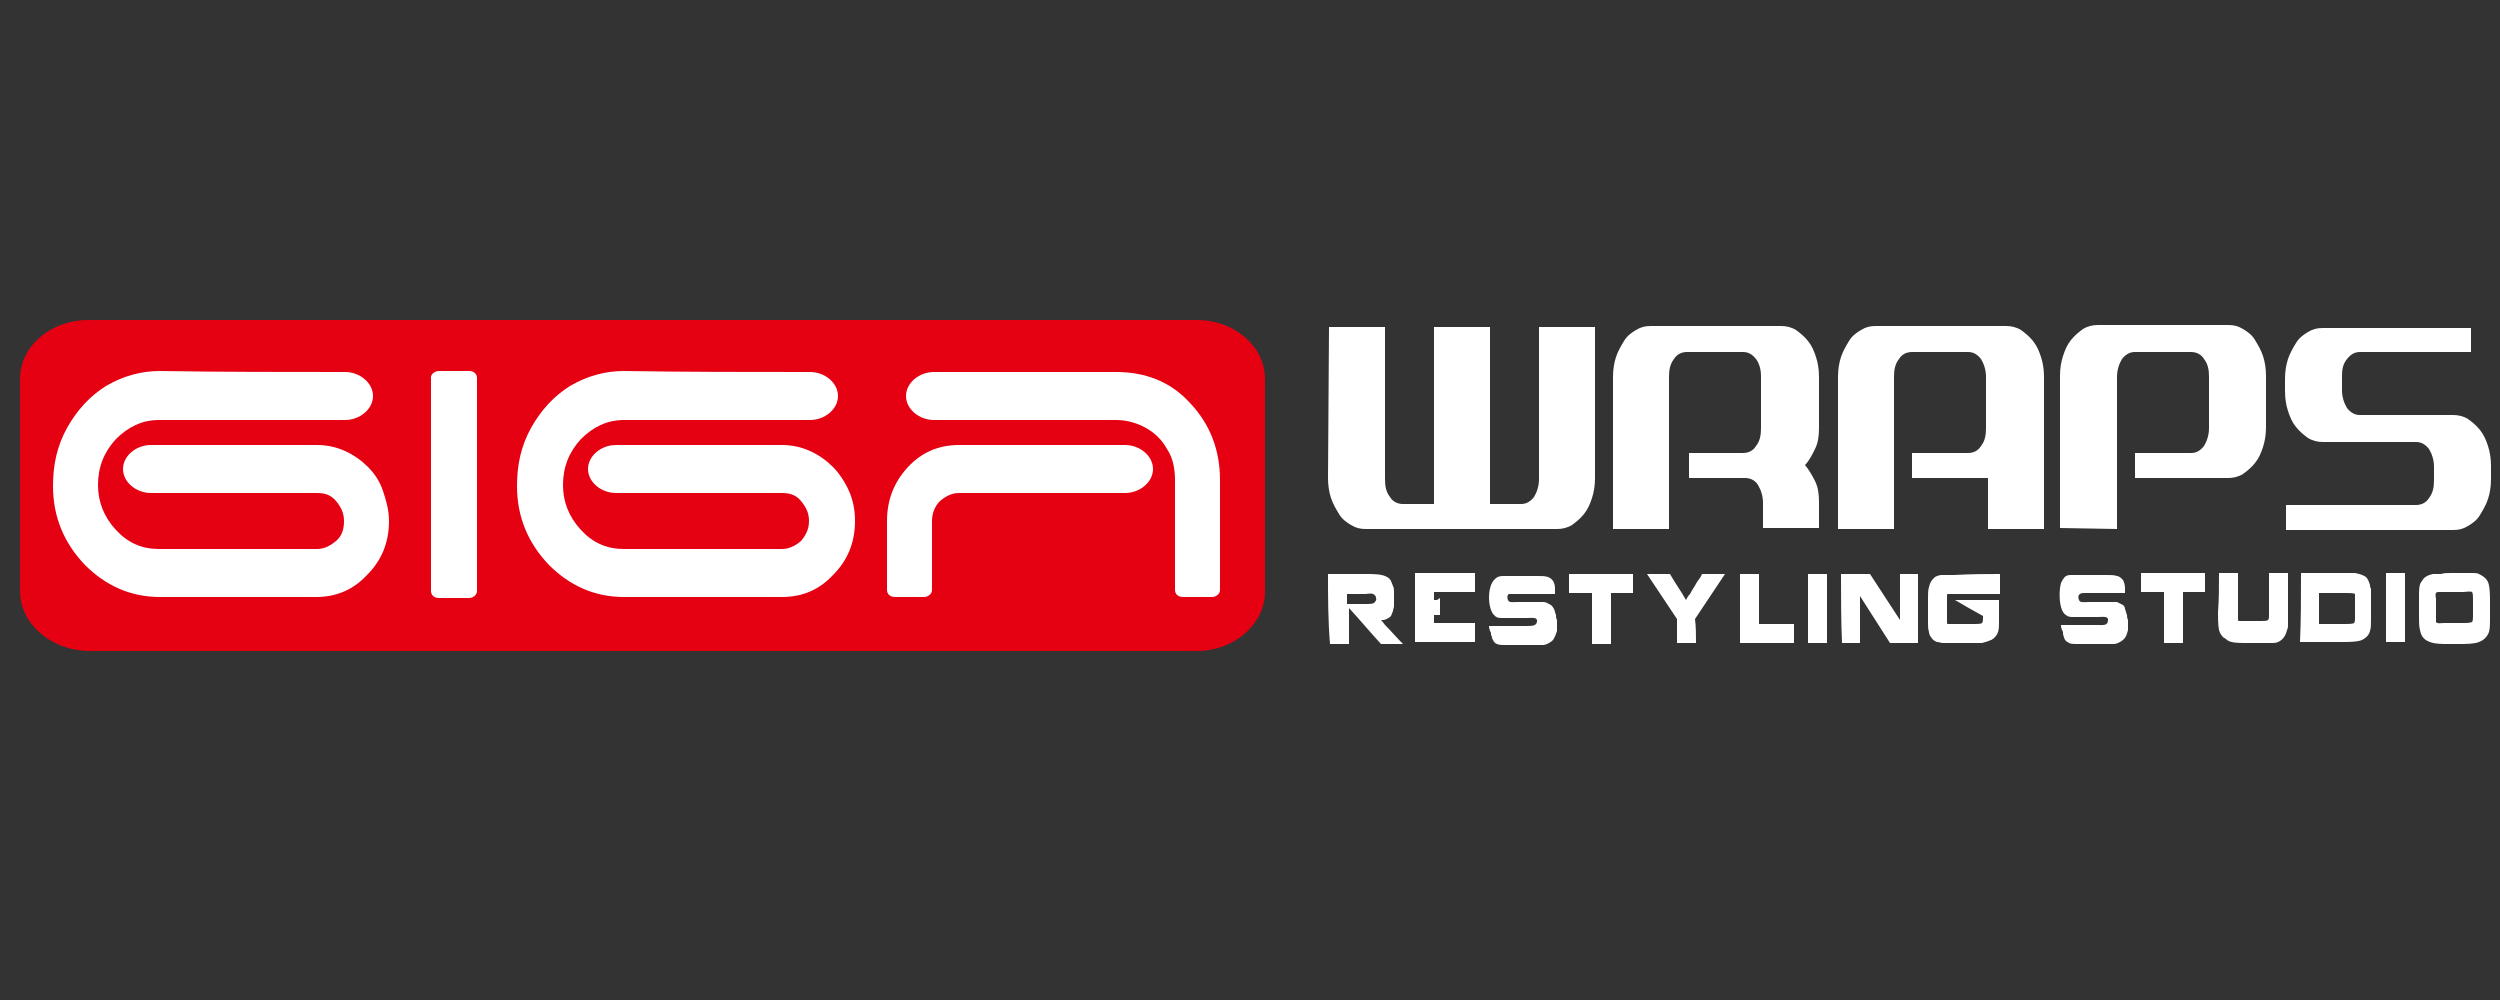
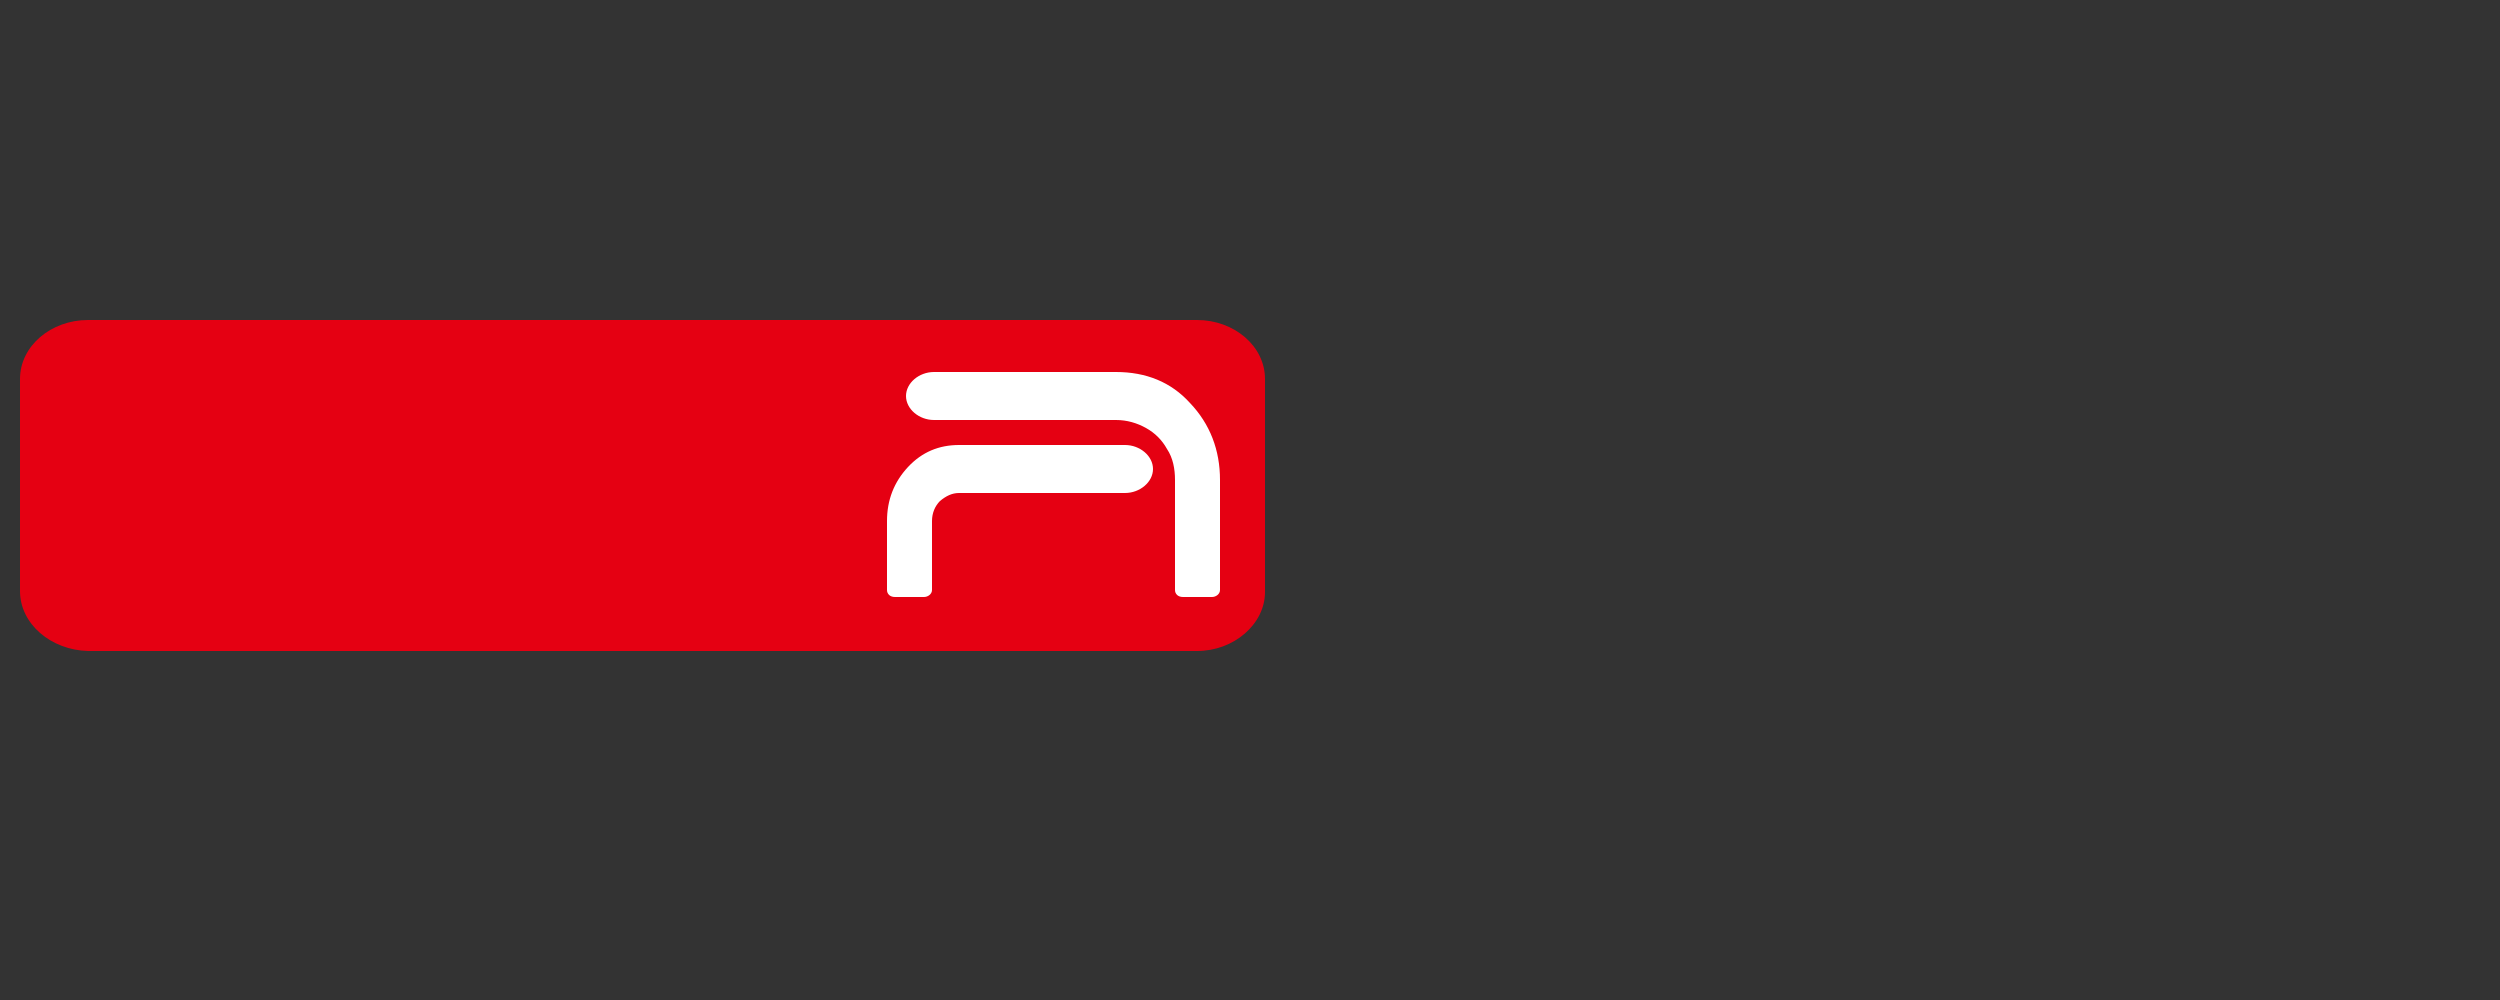
<svg xmlns="http://www.w3.org/2000/svg" id="图层_1" x="0px" y="0px" viewBox="0 0 250 100" style="enable-background:new 0 0 250 100;" xml:space="preserve">
  <rect x="0" y="0" width="250" height="100" fill="#333333" stroke="none" />
  <style type="text/css">	.st0{fill-rule:evenodd;clip-rule:evenodd;fill:#E50012;}	.st1{fill-rule:evenodd;clip-rule:evenodd;fill:#FFFFFF;}</style>
  <g>
    <path class="st0" d="M8.8,32h110.9c3.7,0,6.8,2.6,6.8,5.9v21.3c0,3.2-3.1,5.9-6.8,5.9H8.8C5.1,65,2,62.4,2,59.1V37.9  C2,34.6,5.1,32,8.8,32z" />
-     <path class="st1" d="M132.8,47.8c0,0.7,0.1,1.4,0.3,2c0.2,0.6,0.5,1.1,0.8,1.6c0.3,0.5,0.7,0.8,1.2,1.1s0.9,0.4,1.5,0.4h19.1  c0.5,0,1-0.1,1.5-0.4c0.4-0.3,0.8-0.6,1.2-1.1s0.6-1,0.8-1.6c0.2-0.6,0.3-1.3,0.3-2V32.7h-5.6v15.2c0,0.7-0.2,1.3-0.5,1.8  c-0.4,0.5-0.8,0.7-1.3,0.7h-3.1V32.7h-5.6v17.7h-3.1c-0.5,0-1-0.2-1.3-0.7c-0.4-0.5-0.5-1.1-0.5-1.8V32.7h-5.6L132.8,47.8  L132.8,47.8z M143.7,60h-0.3v-0.8c1.4,0,2.7,0,4.1,0c0-0.6,0-1.2,0-1.9c-2,0-4,0-6,0c0,2.3,0,4.6,0,6.9c2,0,4,0,6,0  c0-0.6,0-1.2,0-1.9c-1.4,0-2.7,0-4.1,0v-0.8h0.3h0h0h0h0h0h0h0.1h0h0h0h0h0h0h0h0h0h0h0h0h0h0h0h0h0h0h0h0h0h0h0h0h0h0h0h0h0h0h0h0  h0h0h0h0h0h0h0h0h0h0h0h0h0.2h0h0h0h0h0h0h0h0h0h0h0h0c0-0.5,0-1.1,0-1.7h0L143.7,60L143.7,60L143.7,60z M168.8,45.3h5.5  c0.5,0,1-0.2,1.3-0.7c0.4-0.5,0.5-1.1,0.5-1.8v-5.2c0-0.7-0.2-1.3-0.5-1.7c-0.4-0.5-0.8-0.7-1.3-0.7h-5.6c-0.5,0-1,0.2-1.3,0.7  c-0.4,0.5-0.5,1.1-0.5,1.8v15.2h-5.6V37.7c0-0.7,0.1-1.4,0.3-2c0.2-0.6,0.5-1.1,0.8-1.6c0.3-0.5,0.7-0.8,1.2-1.1s0.9-0.4,1.5-0.4  h13c0.5,0,1,0.1,1.5,0.4c0.4,0.3,0.8,0.6,1.2,1.1s0.6,1,0.8,1.6c0.2,0.6,0.3,1.3,0.3,2v5.1c0,0.8-0.1,1.5-0.4,2.1s-0.6,1.2-1,1.6  c0.4,0.5,0.7,1,1,1.6s0.4,1.3,0.4,2.1v2.6h-5.6v-2.5c0-0.7-0.2-1.3-0.5-1.8c-0.3-0.5-0.8-0.7-1.3-0.7h-5.6V45.3L168.8,45.3z   M191.2,47.8v-2.5h5.6c0.5,0,1-0.2,1.3-0.7c0.4-0.5,0.5-1.1,0.5-1.8v-5.1c0-0.7-0.2-1.3-0.5-1.8c-0.4-0.5-0.8-0.7-1.3-0.7h-5.6  c-0.5,0-1,0.2-1.3,0.7c-0.4,0.5-0.5,1.1-0.5,1.8v15.2h-5.6V37.7c0-0.7,0.1-1.4,0.3-2c0.2-0.6,0.5-1.1,0.8-1.6  c0.3-0.5,0.7-0.8,1.2-1.1s0.9-0.4,1.5-0.4h13c0.5,0,1,0.1,1.5,0.4c0.4,0.3,0.8,0.6,1.2,1.1s0.6,1,0.8,1.6c0.2,0.6,0.3,1.3,0.3,2  v15.2h-5.6v-5.1L191.2,47.8L191.2,47.8z M211.7,52.9V37.7c0-0.7,0.2-1.3,0.5-1.8c0.4-0.5,0.8-0.7,1.3-0.7h5.6c0.5,0,1,0.2,1.3,0.7  c0.4,0.5,0.5,1.1,0.5,1.8v5.1c0,0.7-0.2,1.3-0.5,1.8c-0.4,0.5-0.8,0.7-1.3,0.7h-5.6v2.5h9.3c0.5,0,1-0.1,1.5-0.4  c0.4-0.3,0.8-0.6,1.2-1.1s0.6-1,0.8-1.6c0.2-0.6,0.3-1.3,0.3-2v-5.1c0-0.7-0.1-1.4-0.3-2c-0.2-0.6-0.5-1.1-0.8-1.6  c-0.3-0.5-0.7-0.8-1.2-1.1s-0.9-0.4-1.5-0.4h-13c-0.5,0-1,0.1-1.5,0.4c-0.4,0.3-0.8,0.6-1.2,1.1s-0.6,1-0.8,1.6  c-0.2,0.6-0.3,1.3-0.3,2v15.2L211.7,52.9L211.7,52.9z M247.1,35.2H236c-0.5,0-0.9,0.2-1.3,0.7c-0.4,0.5-0.5,1-0.5,1.7V39  c0,0.7,0.2,1.3,0.5,1.8c0.4,0.5,0.8,0.7,1.3,0.7h9.3c0.5,0,1,0.1,1.5,0.4c0.4,0.3,0.8,0.6,1.2,1.1s0.6,1,0.8,1.6  c0.2,0.6,0.3,1.3,0.3,2v1.3c0,0.7-0.1,1.4-0.3,2c-0.2,0.6-0.5,1.1-0.8,1.6c-0.3,0.5-0.7,0.8-1.2,1.1s-0.9,0.4-1.5,0.4h-16.7v-2.5  h13c0.5,0,1-0.2,1.3-0.7c0.4-0.5,0.5-1.1,0.5-1.8v-1.3c0-0.7-0.2-1.3-0.5-1.8c-0.4-0.5-0.8-0.7-1.3-0.7h-9.3c-0.5,0-1-0.1-1.5-0.4  c-0.4-0.3-0.8-0.6-1.2-1.1s-0.6-1-0.8-1.6c-0.2-0.6-0.3-1.3-0.3-2v-1.2c0-0.7,0.1-1.4,0.3-2c0.2-0.6,0.5-1.1,0.8-1.6  c0.3-0.5,0.7-0.8,1.2-1.1s0.9-0.4,1.5-0.4h14.8L247.1,35.2L247.1,35.2z M245.1,57.3c0.4,0,0.8,0,1.2,0c0.1,0,0.3,0,0.4,0  c0.1,0,0.2,0,0.2,0c0.1,0,0.2,0,0.3,0c0.3,0,0.5,0,0.7,0.1c0.4,0.2,0.7,0.4,0.9,0.8c0.2,0.5,0.2,1.3,0.2,2.1c0,0.6,0,1.2,0,1.7  c0,0.4,0,0.8-0.1,1.2c-0.2,0.5-0.5,0.8-1,1s-1.3,0.2-2,0.2c-0.4,0-0.8,0-1.1,0c-0.6,0-1.3,0-1.8-0.2c-0.6-0.2-0.9-0.6-1-1.2  c-0.1-0.3-0.1-0.9-0.1-1.3c0-0.4,0-0.8,0-1.2c0-0.3,0-0.6,0-0.9c0-0.6,0-1.2,0.3-1.5c0.2-0.4,0.6-0.6,1.1-0.7c0.2,0,0.4,0,0.6,0  c0.1,0,0.1,0,0.2,0C244.4,57.3,244.7,57.3,245.1,57.3L245.1,57.3z M214.1,57.3c2.1,0,4.3,0,6.4,0c0,0.6,0,1.2,0,1.9  c-0.7,0-1.5,0-2.2,0c0,1.7,0,3.4,0,5.1c-0.6,0-1.3,0-1.9,0c0-1.7,0-3.4,0-5.1c-0.8,0-1.5,0-2.3,0C214.1,58.6,214.1,58,214.1,57.3  L214.1,57.3z M221.9,57.3c0.6,0,1.2,0,1.9,0c0,1.2,0,2.4,0,3.7c0,0.2,0,0.5,0,0.7c0,0.1,0,0.3,0,0.3c0,0.1,0.1,0.1,0.2,0.1  c0.1,0,0.2,0,0.3,0c0.1,0,0.3,0,0.4,0c0.5,0,1,0,1.4,0c0.3,0,0.6,0,0.7-0.1c0.1-0.1,0.1-0.3,0.1-0.4c0-0.3,0-0.6,0-0.9  c0-1.1,0-2.3,0-3.4c0.6,0,1.2,0,1.9,0c0,1.4,0,2.8,0,4.1c0,0.2,0,0.5,0,0.7c0,0.1,0,0.3,0,0.4c0,0.2,0,0.3-0.1,0.5  c-0.1,0.5-0.4,1-0.9,1.2c-0.2,0.1-0.4,0.1-0.6,0.1c-0.1,0-0.3,0-0.4,0c0,0-0.1,0-0.1,0c-0.3,0-0.6,0-0.9,0c-0.4,0-0.8,0-1.2,0  c-0.7,0-1.5,0-1.9-0.3c-0.1-0.1-0.2-0.2-0.3-0.2c-0.2-0.2-0.4-0.4-0.5-0.8c-0.1-0.5-0.1-1.2-0.1-1.8  C221.9,60,221.9,58.7,221.9,57.3L221.9,57.3z M230.1,57.3c1.4,0,2.9,0,4.3,0c0.2,0,0.5,0,0.7,0c0.1,0,0.3,0,0.4,0  c0.5,0.1,0.8,0.2,1.1,0.4c0.2,0.2,0.3,0.5,0.4,0.8c0,0.1,0,0.2,0.1,0.4c0,0.1,0,0.3,0,0.4c0,0.2,0,0.5,0,0.8c0,0.6,0,1.2,0,1.8  c0,0.5,0,0.9-0.1,1.2c-0.1,0.4-0.4,0.7-0.8,0.9c-0.5,0.2-1.3,0.2-2,0.2c-1.4,0-2.8,0-4.2,0C230.1,62,230.1,59.7,230.1,57.3  L230.1,57.3z M238.6,57.3c0.6,0,1.3,0,1.9,0c0,2.3,0,4.6,0,6.9c-0.6,0-1.3,0-1.9,0C238.6,62,238.6,59.7,238.6,57.3L238.6,57.3z   M206.1,62.5c1.2,0,2.4,0,3.6,0c0.6,0,1.1,0.1,1.1-0.5c0,0,0-0.1,0-0.1c-0.1-0.3-0.6-0.2-1-0.2c-0.6,0-1.1,0-1.7,0  c-0.2,0-0.4,0-0.6,0c-0.1,0-0.2,0-0.3,0c-0.3,0-0.5-0.1-0.6-0.2c-0.2-0.1-0.3-0.3-0.4-0.5c-0.3-0.7-0.3-2-0.1-2.7  c0.1-0.2,0.2-0.4,0.3-0.5c0.1-0.2,0.4-0.3,0.6-0.3c0.2,0,0.5,0,0.7,0c0.4,0,0.8,0,1.2,0c0.6,0,1.2,0,1.8,0c0.4,0,0.7,0,1,0.1  c0.1,0,0.3,0.1,0.4,0.2c0.1,0.1,0.1,0.1,0.2,0.2c0.1,0.2,0.2,0.5,0.2,0.8c0,0.2,0,0.3,0,0.5c-1.1,0-2.2,0-3.2,0c-0.3,0-0.6,0-0.8,0  c-0.2,0-0.4,0-0.5,0.1c-0.2,0.1-0.2,0.4-0.1,0.6c0.1,0.3,0.5,0.2,1,0.2c0.8,0,1.7,0,2.5,0c0.1,0,0.2,0,0.3,0  c0.2,0.1,0.4,0.2,0.6,0.3c0.1,0.1,0.2,0.2,0.2,0.4c0.1,0.2,0.1,0.4,0.2,0.6c0,0.1,0,0.3,0.1,0.5c0,0.1,0,0.2,0,0.2  c0,0.1,0,0.1,0,0.2c0,0.1,0,0.2,0,0.3c0,0.1,0,0.2,0,0.3c-0.1,0.4-0.2,0.7-0.4,0.9c-0.2,0.2-0.5,0.4-0.9,0.5c-0.2,0-0.3,0-0.5,0  c-0.2,0-0.4,0-0.7,0c-0.6,0-1.3,0-1.9,0c-0.2,0-0.5,0-0.7,0c-0.3,0-0.6,0-0.8-0.1c-0.1-0.1-0.2-0.1-0.3-0.2  c-0.2-0.2-0.2-0.4-0.3-0.7c0-0.1,0-0.2,0-0.2C206.1,62.8,206.1,62.7,206.1,62.5L206.1,62.5z M243.9,59.2  C243.9,59.2,243.9,59.2,243.9,59.2c-0.2,0-0.2,0-0.3,0.1c-0.1,0.1,0,0.5,0,0.6c0,0.5,0,1,0,1.6c0,0.2,0,0.3,0,0.5  c0,0.1,0,0.2,0,0.2c0.1,0.2,0.6,0.1,0.8,0.1c0.7,0,1.3,0,2,0c0.2,0,0.6,0,0.8-0.1c0.1-0.1,0.1-0.4,0.1-0.6c0-0.6,0-1.2,0-1.7  c0-0.2,0-0.6-0.1-0.7c-0.1-0.1-0.7,0-0.9,0C245.5,59.2,244.7,59.2,243.9,59.2L243.9,59.2z M231.9,59.3c0,1,0,2.1,0,3.1  c0.9,0,1.8,0,2.6,0c0.3,0,0.8,0,0.9-0.1c0.1-0.1,0.1-0.3,0.1-0.5c0-0.4,0-0.8,0-1.2c0-0.3,0-0.6,0-0.9c0-0.1,0-0.3,0-0.3  c-0.1-0.1-0.6-0.1-0.9-0.1C233.7,59.3,232.8,59.3,231.9,59.3L231.9,59.3z M132.8,57.4c1.3,0,2.5,0,3.8,0c0.8,0,1.6,0,2.1,0.3  c0.2,0.1,0.3,0.2,0.4,0.4s0.1,0.3,0.2,0.5c0.1,0.2,0.1,0.4,0.1,0.6c0,0.1,0,0.2,0,0.3s0,0.2,0,0.3c0,0.1,0,0.2,0,0.2  c0,0.1,0,0.3,0,0.4c0,0.1,0,0.2,0,0.2c0,0.2-0.1,0.3-0.1,0.5c-0.1,0.2-0.1,0.3-0.2,0.5c-0.2,0.2-0.4,0.3-0.7,0.4  c-0.1,0-0.2,0-0.2,0c0,0-0.1,0-0.1,0l0,0c0.2,0.2,0.3,0.4,0.5,0.6c0.6,0.6,1.1,1.2,1.7,1.8c-0.5,0-1.1,0-1.6,0c-0.1,0-0.3,0-0.4,0  c-0.1,0-0.1,0-0.2,0c-1.1-1.2-2.1-2.4-3.2-3.6c0,1.2,0,2.4,0,3.6c-0.6,0-1.3,0-1.9,0C132.8,62,132.8,59.7,132.8,57.4L132.8,57.4z   M156.9,57.4c2.1,0,4.3,0,6.4,0c0,0.6,0,1.2,0,1.9c-0.7,0-1.5,0-2.2,0c0,1.7,0,3.4,0,5.1c-0.6,0-1.3,0-1.9,0c0-1.7,0-3.4,0-5.1  c-0.8,0-1.5,0-2.3,0C156.9,58.6,156.9,58,156.9,57.4L156.9,57.4z M169.6,64.3c-0.6,0-1.3,0-1.9,0c0-0.8,0-1.6,0-2.4  c-1-1.5-2-3-3-4.5c0.8,0,1.5,0,2.3,0c0.5,0.9,1.1,1.7,1.6,2.6c0,0,0,0,0,0c0.1-0.2,0.2-0.4,0.4-0.6c0.2-0.4,0.5-0.8,0.7-1.2  c0.2-0.3,0.4-0.5,0.5-0.8c0.8,0,1.5,0,2.3,0c-1,1.5-2,3-3,4.5C169.6,62.7,169.6,63.5,169.6,64.3L169.6,64.3z M174,57.4  c0.6,0,1.3,0,1.9,0c0,1.7,0,3.3,0,5c1.2,0,2.4,0,3.5,0c0,0.6,0,1.3,0,1.9c-1.8,0-3.6,0-5.4,0C174,62,174,59.7,174,57.4L174,57.4z   M180.8,57.4c0.6,0,1.3,0,1.9,0c0,2.3,0,4.6,0,6.9c-0.6,0-1.3,0-1.9,0C180.8,62,180.8,59.7,180.8,57.4L180.8,57.4z M184.1,57.4  c0.9,0,1.9,0,2.9,0c1,1.5,2,3.1,3,4.6l0,0c0-1.5,0-3.1,0-4.6c0.6,0,1.2,0,1.8,0c0,2.3,0,4.6,0,6.9c-0.9,0-1.9,0-2.8,0  c-1-1.6-2-3.1-3-4.7l0,0c0,1.6,0,3.1,0,4.7c-0.6,0-1.2,0-1.8,0C184.1,62,184.1,59.7,184.1,57.4L184.1,57.4z M200,57.4  c0,0.7,0,1.3,0,2c-1.2,0-2.4,0-3.7,0c-0.3,0-0.6,0-1,0c-0.2,0-0.4,0-0.5,0c0,0-0.1,0-0.1,0.1c0,0.1,0,0.1,0,0.2c0,0.1,0,0.3,0,0.4  c0,0.5,0,1,0,1.5c0,0.2,0,0.3,0,0.5c0,0.1,0,0.2,0,0.2c0,0,0,0.1,0.1,0.1c0.1,0,0.2,0,0.3,0c0.2,0,0.3,0,0.5,0c0.6,0,1.2,0,1.9,0  c0.2,0,0.6,0,0.7-0.1c0.1-0.1,0.1-0.4,0.1-0.5c0,0,0-0.2,0-0.2c-0.9-0.5-1.8-1-2.8-1.6c1.5,0,3,0,4.4,0c0,0.7,0,1.4,0,2.1  c0,0.7,0,1.2-0.4,1.6c-0.1,0.1-0.1,0.1-0.2,0.2c-0.1,0-0.1,0.1-0.2,0.1c-0.2,0.1-0.5,0.2-0.9,0.3c-0.2,0-0.4,0-0.6,0  c-0.2,0-0.5,0-0.7,0c-0.1,0-0.1,0-0.2,0c-0.4,0-0.7,0-1.1,0c-0.2,0-0.4,0-0.6,0c-0.1,0-0.3,0-0.4,0c-0.1,0-0.2,0-0.3,0  c-0.2,0-0.4-0.1-0.6-0.1c-0.3-0.1-0.5-0.3-0.6-0.5c-0.1-0.1-0.2-0.3-0.2-0.5c-0.1-0.3-0.1-0.6-0.1-0.9c0-0.3,0-0.6,0-0.9  c0-0.5,0-1.1,0-1.6c0-0.4,0-0.8,0.1-1.1c0.1-0.4,0.2-0.6,0.4-0.8c0.1-0.1,0.1-0.1,0.2-0.2c0.2-0.1,0.4-0.2,0.7-0.2  c0.1,0,0.3,0,0.5,0c0.2,0,0.5,0,0.7,0C197.2,57.4,198.6,57.4,200,57.4L200,57.4z M148.9,62.6c1.2,0,2.4,0,3.7,0  c0.6,0,1.1,0,1.1-0.5c0,0,0-0.1,0-0.1c-0.1-0.3-0.6-0.2-1-0.2c-0.6,0-1.1,0-1.7,0c-0.2,0-0.4,0-0.6,0c-0.1,0-0.2,0-0.3,0  c-0.3,0-0.5-0.1-0.6-0.2c-0.1-0.1-0.3-0.3-0.3-0.4c-0.4-0.7-0.4-2.2,0-2.9c0.1-0.2,0.2-0.3,0.3-0.4c0.2-0.2,0.4-0.3,0.8-0.3  c0.1,0,0.2,0,0.2,0c0.1,0,0.3,0,0.4,0c0.4,0,0.7,0,1.1,0c0.6,0,1.2,0,1.8,0c0.4,0,0.7,0,1,0.1c0.5,0.2,0.7,0.6,0.7,1.2  c0,0.2,0,0.3,0,0.5c-1.1,0-2.2,0-3.2,0c-0.3,0-0.6,0-0.9,0c-0.2,0-0.4,0-0.5,0c-0.2,0.1-0.2,0.4-0.1,0.6c0.1,0.3,0.5,0.2,1,0.2  c0.8,0,1.7,0,2.5,0c0.3,0,0.4,0.1,0.6,0.2c0.1,0,0.1,0.1,0.2,0.1c0.1,0.1,0.2,0.2,0.3,0.4c0.1,0.2,0.1,0.4,0.2,0.6  c0,0.2,0,0.3,0.1,0.5c0,0.1,0,0.1,0,0.2c0,0.1,0,0.1,0,0.2c0,0.1,0,0.2,0,0.3c0,0.1,0,0.2,0,0.4c-0.1,0.3-0.2,0.6-0.4,0.9  c-0.2,0.2-0.5,0.4-0.9,0.5c-0.2,0-0.4,0-0.6,0c-0.2,0-0.4,0-0.7,0c-0.6,0-1.3,0-1.9,0c-0.2,0-0.5,0-0.7,0c-0.3,0-0.6,0-0.8-0.1  c-0.3-0.1-0.4-0.4-0.5-0.6c0-0.1,0-0.2-0.1-0.3c0-0.1,0-0.2,0-0.2C148.9,62.9,148.9,62.7,148.9,62.6L148.9,62.6z M134.7,59.4  c0,0.3,0,0.7,0,1c0.6,0,1.2,0,1.9,0c0.3,0,0.6,0,0.8-0.1c0.1-0.1,0.3-0.3,0.2-0.5c0-0.2-0.1-0.3-0.3-0.4c-0.1-0.1-0.6,0-0.8,0  C135.9,59.4,135.3,59.4,134.7,59.4z" />
-     <path class="st1" d="M81,37.2c1.5,0,2.8,1.1,2.8,2.4l0,0c0,1.3-1.3,2.4-2.8,2.4H62.4c-1.7,0-3.1,0.7-4.3,1.9  c-1.2,1.3-1.8,2.8-1.8,4.6c0,1.7,0.6,3.2,1.8,4.5s2.6,1.9,4.3,1.9h15.8c0.7,0,1.3-0.3,1.9-0.8c0.5-0.6,0.8-1.2,0.8-2  c0-0.8-0.3-1.4-0.8-2s-1.1-0.8-1.9-0.8c-5.5,0-11.1,0-16.6,0c-1.5,0-2.8-1.1-2.8-2.4l0,0c0-1.3,1.3-2.4,2.8-2.4  c5.5,0,11.1,0,16.6,0c1,0,1.9,0.2,2.8,0.6c0.9,0.4,1.7,1,2.3,1.6s1.2,1.5,1.6,2.4c0.4,0.9,0.6,1.9,0.6,3c0,2.1-0.7,3.9-2.2,5.4  c-1.4,1.5-3.1,2.2-5.1,2.2H67h-4.6c-2.9,0-5.4-1.1-7.5-3.2c-2.1-2.2-3.2-4.8-3.2-7.9c0-2.1,0.4-4,1.4-5.8s2.3-3.2,3.9-4.2  c1.7-1,3.5-1.5,5.4-1.5C68.6,37.2,74.8,37.2,81,37.2z" />
    <path class="st1" d="M93.2,59c0,0.4-0.4,0.7-0.8,0.7h-2.9c-0.5,0-0.8-0.3-0.8-0.7c0-2.2,0-4.4,0-6.7c0-0.1,0-0.1,0-0.2  c0-2.1,0.7-3.9,2.1-5.4s3.1-2.2,5.1-2.2c5.5,0,11.1,0,16.6,0c1.5,0,2.8,1.1,2.8,2.4l0,0c0,1.3-1.3,2.4-2.8,2.4  c-5.5,0-11.1,0-16.6,0c-0.7,0-1.3,0.3-1.9,0.8c-0.5,0.5-0.8,1.2-0.8,2C93.2,54.4,93.2,56.7,93.2,59z" />
    <path class="st1" d="M122,59c0,0.4-0.4,0.7-0.8,0.7h-2.9c-0.5,0-0.8-0.3-0.8-0.7c0-3.7,0-7.3,0-11c0-1.1-0.2-2.2-0.8-3.1  c-0.5-0.9-1.2-1.6-2.1-2.1s-1.9-0.8-3-0.8c-6.1,0-12.2,0-18.2,0c-1.5,0-2.8-1.1-2.8-2.4l0,0c0-1.3,1.3-2.4,2.8-2.4  c6.1,0,12.2,0,18.2,0c3,0,5.5,1,7.4,3.1c2,2.1,3,4.7,3,7.7C122,51.6,122,55.3,122,59z" />
-     <path class="st1" d="M34.5,37.2c1.5,0,2.8,1.1,2.8,2.4l0,0c0,1.3-1.3,2.4-2.8,2.4H15.9c-1.7,0-3.1,0.7-4.3,1.9  c-1.2,1.3-1.8,2.8-1.8,4.6c0,1.7,0.6,3.2,1.8,4.5s2.6,1.9,4.3,1.9h15.8c0.7,0,1.3-0.3,1.9-0.8s0.8-1.2,0.8-2c0-0.8-0.3-1.4-0.8-2  s-1.1-0.8-1.9-0.8c-5.5,0-11.1,0-16.6,0c-1.5,0-2.8-1.1-2.8-2.4l0,0c0-1.3,1.3-2.4,2.8-2.4c5.5,0,11.1,0,16.6,0  c1,0,1.9,0.2,2.8,0.6c0.9,0.4,1.7,1,2.3,1.6c0.7,0.7,1.2,1.5,1.5,2.4s0.6,1.9,0.6,3c0,2.1-0.7,3.9-2.2,5.4  c-1.4,1.5-3.1,2.2-5.1,2.2H20.6h-4.6c-2.9,0-5.4-1.1-7.5-3.2c-2.1-2.2-3.2-4.8-3.2-7.9c0-2.1,0.4-4,1.4-5.8s2.3-3.2,3.9-4.2  c1.7-1,3.5-1.5,5.4-1.5C22.1,37.2,28.3,37.2,34.5,37.2z" />
-     <path class="st1" d="M43.9,37.1h3c0.5,0,0.8,0.3,0.8,0.7v21.3c0,0.4-0.4,0.7-0.8,0.7h-3c-0.5,0-0.8-0.3-0.8-0.7V37.9  C43,37.5,43.4,37.1,43.9,37.1z" />
  </g>
</svg>